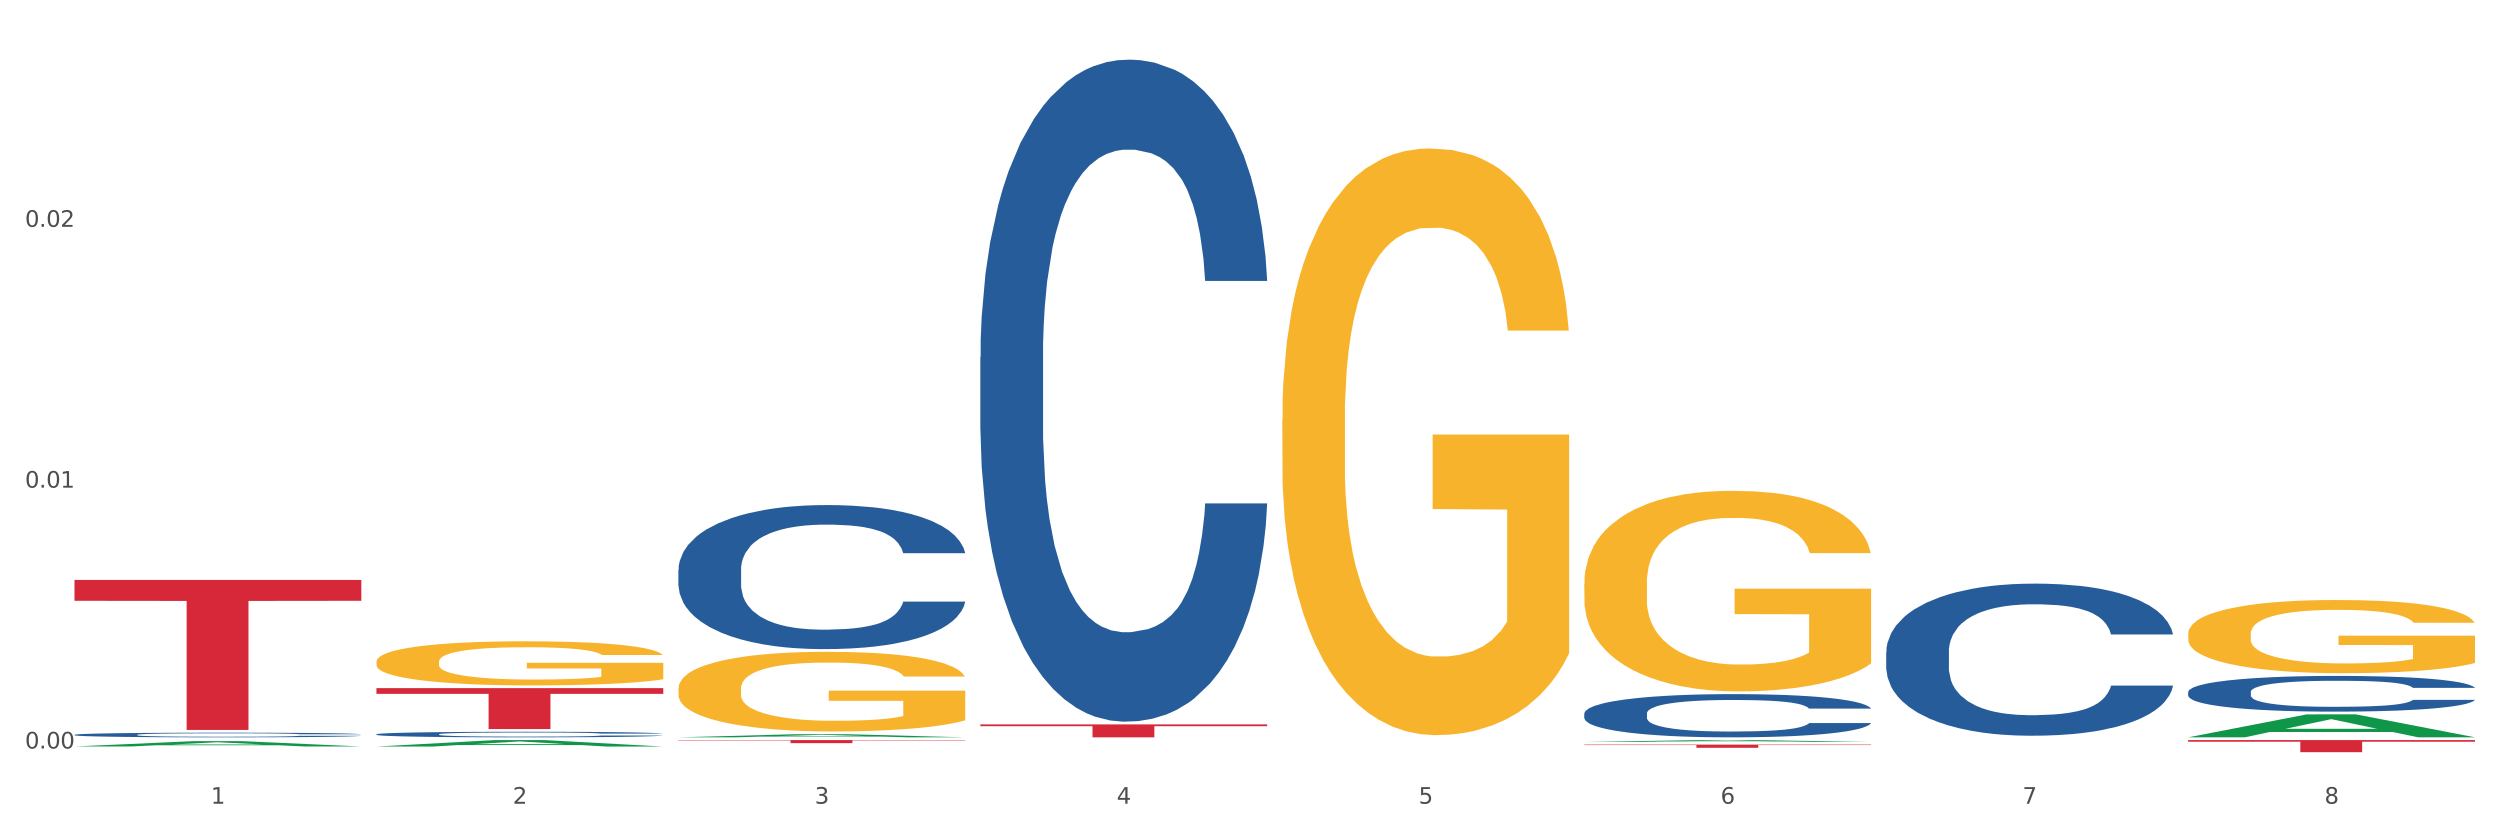
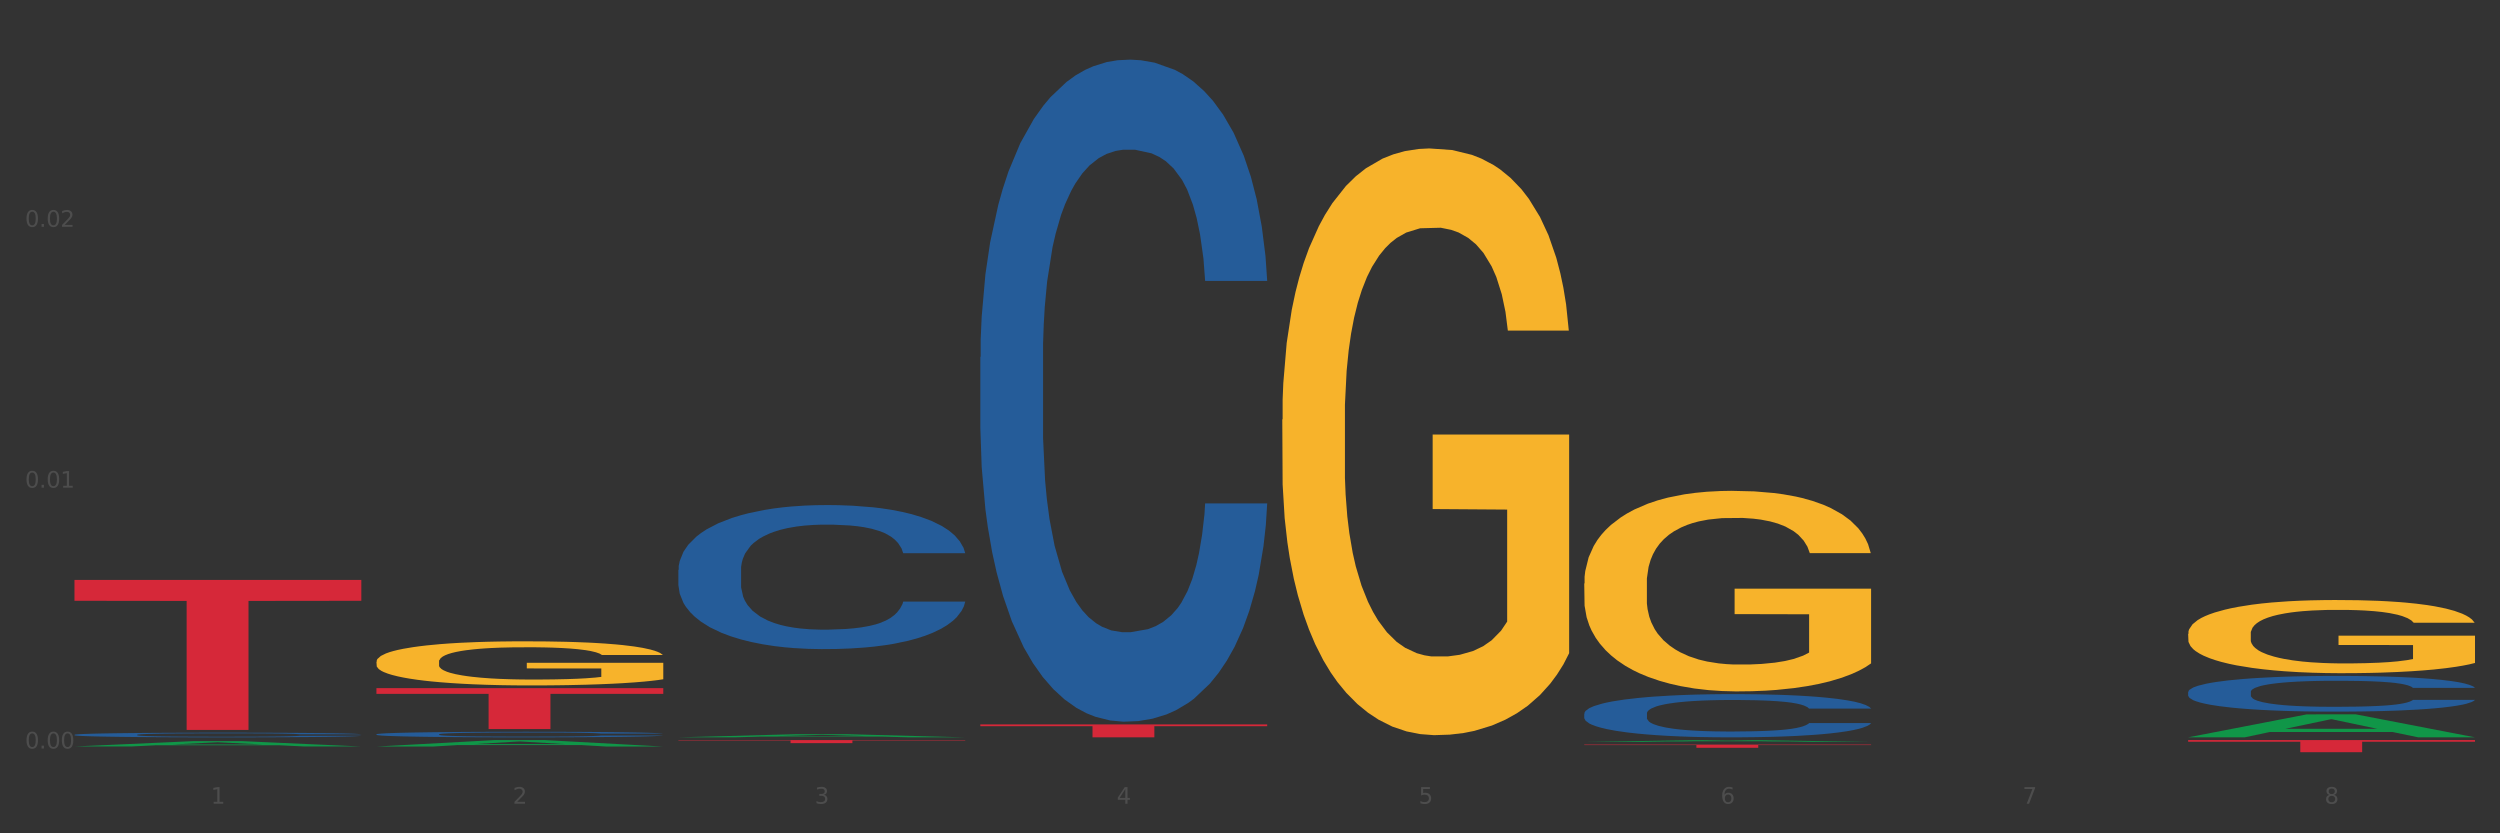
<svg xmlns="http://www.w3.org/2000/svg" xmlns:xlink="http://www.w3.org/1999/xlink" width="1080pt" height="360pt" viewBox="0 0 1080 360" version="1.1">
  <rect x="0" y="0" width="1080" height="360" fill="#333333" stroke="none" />
  <defs>
    <style type="text/css">*{stroke-linejoin: round; stroke-linecap: butt}</style>
  </defs>
  <g id="figure_1">
    <g id="patch_1">
-       <path d="M 0 360  L 1080 360  L 1080 0  L 0 0  z " style="fill: #ffffff; stroke: #ffffff; stroke-linejoin: miter" />
-     </g>
+       </g>
    <g id="axes_1">
      <g id="matplotlib.axis_1">
        <g id="xtick_1">
          <g id="text_1">
            <g style="fill: #4d4d4d" transform="translate(91.082 347.204) scale(0.096 -0.096)">
              <defs>
                <path id="DejaVuSans-31" d="M 794 531  L 1825 531  L 1825 4091  L 703 3866  L 703 4441  L 1819 4666  L 2450 4666  L 2450 531  L 3481 531  L 3481 0  L 794 0  L 794 531  z " transform="scale(0.016)" />
              </defs>
              <use xlink:href="#DejaVuSans-31" />
            </g>
          </g>
        </g>
        <g id="xtick_2">
          <g id="text_2">
            <g style="fill: #4d4d4d" transform="translate(221.525 347.204) scale(0.096 -0.096)">
              <defs>
                <path id="DejaVuSans-32" d="M 1228 531  L 3431 531  L 3431 0  L 469 0  L 469 531  Q 828 903 1448 1529  Q 2069 2156 2228 2338  Q 2531 2678 2651 2914  Q 2772 3150 2772 3378  Q 2772 3750 2511 3984  Q 2250 4219 1831 4219  Q 1534 4219 1204 4116  Q 875 4013 500 3803  L 500 4441  Q 881 4594 1212 4672  Q 1544 4750 1819 4750  Q 2544 4750 2975 4387  Q 3406 4025 3406 3419  Q 3406 3131 3298 2873  Q 3191 2616 2906 2266  Q 2828 2175 2409 1742  Q 1991 1309 1228 531  z " transform="scale(0.016)" />
              </defs>
              <use xlink:href="#DejaVuSans-32" />
            </g>
          </g>
        </g>
        <g id="xtick_3">
          <g id="text_3">
            <g style="fill: #4d4d4d" transform="translate(351.968 347.204) scale(0.096 -0.096)">
              <defs>
                <path id="DejaVuSans-33" d="M 2597 2516  Q 3050 2419 3304 2112  Q 3559 1806 3559 1356  Q 3559 666 3084 287  Q 2609 -91 1734 -91  Q 1441 -91 1130 -33  Q 819 25 488 141  L 488 750  Q 750 597 1062 519  Q 1375 441 1716 441  Q 2309 441 2620 675  Q 2931 909 2931 1356  Q 2931 1769 2642 2001  Q 2353 2234 1838 2234  L 1294 2234  L 1294 2753  L 1863 2753  Q 2328 2753 2575 2939  Q 2822 3125 2822 3475  Q 2822 3834 2567 4026  Q 2313 4219 1838 4219  Q 1578 4219 1281 4162  Q 984 4106 628 3988  L 628 4550  Q 988 4650 1302 4700  Q 1616 4750 1894 4750  Q 2613 4750 3031 4423  Q 3450 4097 3450 3541  Q 3450 3153 3228 2886  Q 3006 2619 2597 2516  z " transform="scale(0.016)" />
              </defs>
              <use xlink:href="#DejaVuSans-33" />
            </g>
          </g>
        </g>
        <g id="xtick_4">
          <g id="text_4">
            <g style="fill: #4d4d4d" transform="translate(482.412 347.204) scale(0.096 -0.096)">
              <defs>
                <path id="DejaVuSans-34" d="M 2419 4116  L 825 1625  L 2419 1625  L 2419 4116  z M 2253 4666  L 3047 4666  L 3047 1625  L 3713 1625  L 3713 1100  L 3047 1100  L 3047 0  L 2419 0  L 2419 1100  L 313 1100  L 313 1709  L 2253 4666  z " transform="scale(0.016)" />
              </defs>
              <use xlink:href="#DejaVuSans-34" />
            </g>
          </g>
        </g>
        <g id="xtick_5">
          <g id="text_5">
            <g style="fill: #4d4d4d" transform="translate(612.855 347.204) scale(0.096 -0.096)">
              <defs>
                <path id="DejaVuSans-35" d="M 691 4666  L 3169 4666  L 3169 4134  L 1269 4134  L 1269 2991  Q 1406 3038 1543 3061  Q 1681 3084 1819 3084  Q 2600 3084 3056 2656  Q 3513 2228 3513 1497  Q 3513 744 3044 326  Q 2575 -91 1722 -91  Q 1428 -91 1123 -41  Q 819 9 494 109  L 494 744  Q 775 591 1075 516  Q 1375 441 1709 441  Q 2250 441 2565 725  Q 2881 1009 2881 1497  Q 2881 1984 2565 2268  Q 2250 2553 1709 2553  Q 1456 2553 1204 2497  Q 953 2441 691 2322  L 691 4666  z " transform="scale(0.016)" />
              </defs>
              <use xlink:href="#DejaVuSans-35" />
            </g>
          </g>
        </g>
        <g id="xtick_6">
          <g id="text_6">
            <g style="fill: #4d4d4d" transform="translate(743.299 347.204) scale(0.096 -0.096)">
              <defs>
                <path id="DejaVuSans-36" d="M 2113 2584  Q 1688 2584 1439 2293  Q 1191 2003 1191 1497  Q 1191 994 1439 701  Q 1688 409 2113 409  Q 2538 409 2786 701  Q 3034 994 3034 1497  Q 3034 2003 2786 2293  Q 2538 2584 2113 2584  z M 3366 4563  L 3366 3988  Q 3128 4100 2886 4159  Q 2644 4219 2406 4219  Q 1781 4219 1451 3797  Q 1122 3375 1075 2522  Q 1259 2794 1537 2939  Q 1816 3084 2150 3084  Q 2853 3084 3261 2657  Q 3669 2231 3669 1497  Q 3669 778 3244 343  Q 2819 -91 2113 -91  Q 1303 -91 875 529  Q 447 1150 447 2328  Q 447 3434 972 4092  Q 1497 4750 2381 4750  Q 2619 4750 2861 4703  Q 3103 4656 3366 4563  z " transform="scale(0.016)" />
              </defs>
              <use xlink:href="#DejaVuSans-36" />
            </g>
          </g>
        </g>
        <g id="xtick_7">
          <g id="text_7">
            <g style="fill: #4d4d4d" transform="translate(873.742 347.204) scale(0.096 -0.096)">
              <defs>
                <path id="DejaVuSans-37" d="M 525 4666  L 3525 4666  L 3525 4397  L 1831 0  L 1172 0  L 2766 4134  L 525 4134  L 525 4666  z " transform="scale(0.016)" />
              </defs>
              <use xlink:href="#DejaVuSans-37" />
            </g>
          </g>
        </g>
        <g id="xtick_8">
          <g id="text_8">
            <g style="fill: #4d4d4d" transform="translate(1004.185 347.204) scale(0.096 -0.096)">
              <defs>
                <path id="DejaVuSans-38" d="M 2034 2216  Q 1584 2216 1326 1975  Q 1069 1734 1069 1313  Q 1069 891 1326 650  Q 1584 409 2034 409  Q 2484 409 2743 651  Q 3003 894 3003 1313  Q 3003 1734 2745 1975  Q 2488 2216 2034 2216  z M 1403 2484  Q 997 2584 770 2862  Q 544 3141 544 3541  Q 544 4100 942 4425  Q 1341 4750 2034 4750  Q 2731 4750 3128 4425  Q 3525 4100 3525 3541  Q 3525 3141 3298 2862  Q 3072 2584 2669 2484  Q 3125 2378 3379 2068  Q 3634 1759 3634 1313  Q 3634 634 3220 271  Q 2806 -91 2034 -91  Q 1263 -91 848 271  Q 434 634 434 1313  Q 434 1759 690 2068  Q 947 2378 1403 2484  z M 1172 3481  Q 1172 3119 1398 2916  Q 1625 2713 2034 2713  Q 2441 2713 2670 2916  Q 2900 3119 2900 3481  Q 2900 3844 2670 4047  Q 2441 4250 2034 4250  Q 1625 4250 1398 4047  Q 1172 3844 1172 3481  z " transform="scale(0.016)" />
              </defs>
              <use xlink:href="#DejaVuSans-38" />
            </g>
          </g>
        </g>
        <g id="xtick_9" />
        <g id="xtick_10" />
        <g id="xtick_11" />
        <g id="xtick_12" />
        <g id="xtick_13" />
        <g id="xtick_14" />
        <g id="xtick_15" />
      </g>
      <g id="matplotlib.axis_2">
        <g id="ytick_1">
          <g id="text_9">
            <g style="fill: #4d4d4d" transform="translate(10.8 323.354) scale(0.096 -0.096)">
              <defs>
                <path id="DejaVuSans-30" d="M 2034 4250  Q 1547 4250 1301 3770  Q 1056 3291 1056 2328  Q 1056 1369 1301 889  Q 1547 409 2034 409  Q 2525 409 2770 889  Q 3016 1369 3016 2328  Q 3016 3291 2770 3770  Q 2525 4250 2034 4250  z M 2034 4750  Q 2819 4750 3233 4129  Q 3647 3509 3647 2328  Q 3647 1150 3233 529  Q 2819 -91 2034 -91  Q 1250 -91 836 529  Q 422 1150 422 2328  Q 422 3509 836 4129  Q 1250 4750 2034 4750  z " transform="scale(0.016)" />
                <path id="DejaVuSans-2e" d="M 684 794  L 1344 794  L 1344 0  L 684 0  L 684 794  z " transform="scale(0.016)" />
              </defs>
              <use xlink:href="#DejaVuSans-30" />
              <use xlink:href="#DejaVuSans-2e" transform="translate(63.623 0)" />
              <use xlink:href="#DejaVuSans-30" transform="translate(95.41 0)" />
              <use xlink:href="#DejaVuSans-30" transform="translate(159.033 0)" />
            </g>
          </g>
        </g>
        <g id="ytick_2">
          <g id="text_10">
            <g style="fill: #4d4d4d" transform="translate(10.8 210.67) scale(0.096 -0.096)">
              <use xlink:href="#DejaVuSans-30" />
              <use xlink:href="#DejaVuSans-2e" transform="translate(63.623 0)" />
              <use xlink:href="#DejaVuSans-30" transform="translate(95.41 0)" />
              <use xlink:href="#DejaVuSans-31" transform="translate(159.033 0)" />
            </g>
          </g>
        </g>
        <g id="ytick_3">
          <g id="text_11">
            <g style="fill: #4d4d4d" transform="translate(10.8 97.987) scale(0.096 -0.096)">
              <use xlink:href="#DejaVuSans-30" />
              <use xlink:href="#DejaVuSans-2e" transform="translate(63.623 0)" />
              <use xlink:href="#DejaVuSans-30" transform="translate(95.41 0)" />
              <use xlink:href="#DejaVuSans-32" transform="translate(159.033 0)" />
            </g>
          </g>
        </g>
        <g id="ytick_4" />
        <g id="ytick_5" />
        <g id="ytick_6" />
      </g>
      <g id="PolyCollection_1">
        <path d="M 32.175 322.477  L 32.303 322.475  L 83.404 320.176  L 104.611 320.174  L 156.096 322.482  L 131.567 322.482  L 120.453 321.944  L 67.691 321.944  L 67.307 321.953  L 56.576 322.482  L 32.175 322.482  L 32.175 322.477  L 74.334 321.624  L 113.81 321.621  L 94.263 320.666  L 94.008 320.661  L 93.752 320.668  L 74.206 321.621  L 74.334 321.624  L 32.175 322.477  z " clip-path="url(#p13150b2d77)" style="fill: #109648" />
        <path d="M 945.279 298.926  L 945.425 298.912  L 945.425 298.517  L 945.865 297.982  L 947.476 296.995  L 949.527 296.249  L 953.042 295.375  L 954.946 295.009  L 957.437 294.6  L 962.563 293.938  L 968.422 293.374  L 972.524 293.064  L 975.6 292.867  L 982.484 292.515  L 986.439 292.36  L 990.541 292.233  L 994.056 292.148  L 999.915 292.05  L 1004.603 292.007  L 1010.022 291.993  L 1014.563 292.007  L 1020.569 292.064  L 1029.358 292.233  L 1032.727 292.332  L 1037.268 292.501  L 1041.955 292.726  L 1045.763 292.952  L 1050.158 293.276  L 1054.699 293.698  L 1059.093 294.234  L 1062.169 294.727  L 1064.659 295.248  L 1066.856 295.882  L 1068.468 296.573  L 1069.2 297.15  L 1042.394 297.15  L 1041.662 296.629  L 1040.197 296.066  L 1038.732 295.685  L 1037.121 295.375  L 1034.631 295.023  L 1032.434 294.797  L 1028.772 294.53  L 1025.403 294.361  L 1022.62 294.262  L 1019.251 294.177  L 1012.073 294.093  L 1006.946 294.093  L 1003.724 294.121  L 999.769 294.191  L 996.4 294.29  L 992.445 294.459  L 989.369 294.642  L 986.293 294.882  L 984.535 295.051  L 981.899 295.361  L 980.141 295.615  L 977.797 296.051  L 976.479 296.361  L 974.135 297.165  L 973.11 297.756  L 972.67 298.165  L 972.377 298.616  L 972.377 300.814  L 973.256 301.8  L 973.989 302.223  L 975.16 302.702  L 977.358 303.322  L 980.58 303.928  L 983.949 304.365  L 986.732 304.632  L 989.369 304.83  L 992.006 304.985  L 995.228 305.126  L 997.865 305.21  L 1001.82 305.295  L 1006.507 305.337  L 1010.169 305.337  L 1017.639 305.267  L 1021.008 305.196  L 1024.231 305.097  L 1027.746 304.942  L 1030.53 304.773  L 1032.141 304.647  L 1034.777 304.379  L 1036.828 304.097  L 1038.586 303.773  L 1039.758 303.491  L 1041.076 303.068  L 1042.101 302.589  L 1042.394 302.336  L 1069.2 302.336  L 1068.614 302.843  L 1067.589 303.336  L 1065.538 303.998  L 1063.927 304.379  L 1061.437 304.844  L 1058.8 305.238  L 1055.138 305.675  L 1051.769 305.999  L 1048.254 306.281  L 1044.445 306.535  L 1037.561 306.887  L 1035.07 306.986  L 1029.797 307.155  L 1025.696 307.253  L 1019.69 307.352  L 1013.538 307.408  L 1007.093 307.422  L 1001.38 307.394  L 995.082 307.31  L 991.127 307.225  L 986.732 307.098  L 981.606 306.901  L 976.772 306.662  L 972.231 306.38  L 967.983 306.056  L 964.028 305.689  L 958.901 305.083  L 955.093 304.492  L 952.31 303.942  L 950.406 303.477  L 948.501 302.885  L 947.476 302.477  L 945.865 301.49  L 945.279 300.574  L 945.279 298.926  z " clip-path="url(#p13150b2d77)" style="fill: #255c99" />
        <path d="M 423.505 154.268  L 423.652 154.007  L 423.652 146.694  L 424.091 136.768  L 425.702 118.484  L 427.753 104.641  L 431.269 88.447  L 433.173 81.656  L 435.663 74.081  L 440.79 61.805  L 446.649 51.357  L 450.75 45.61  L 453.826 41.954  L 460.711 35.424  L 464.666 32.551  L 468.767 30.2  L 472.283 28.633  L 478.142 26.804  L 482.829 26.021  L 488.249 25.759  L 492.79 26.021  L 498.795 27.065  L 507.584 30.2  L 510.953 32.028  L 515.494 35.163  L 520.181 39.342  L 523.99 43.521  L 528.384 49.528  L 532.925 57.364  L 537.319 67.29  L 540.395 76.432  L 542.886 86.096  L 545.083 97.85  L 546.694 110.649  L 547.426 121.358  L 520.621 121.358  L 519.888 111.693  L 518.424 101.245  L 516.959 94.193  L 515.348 88.447  L 512.857 81.917  L 510.66 77.738  L 506.998 72.775  L 503.629 69.641  L 500.846 67.812  L 497.477 66.245  L 490.3 64.678  L 485.173 64.678  L 481.95 65.2  L 477.995 66.506  L 474.626 68.335  L 470.671 71.469  L 467.595 74.865  L 464.519 79.305  L 462.762 82.439  L 460.125 88.186  L 458.367 92.887  L 456.024 100.984  L 454.705 106.731  L 452.362 121.619  L 451.336 132.589  L 450.897 140.164  L 450.604 148.522  L 450.604 189.269  L 451.483 207.553  L 452.215 215.389  L 453.387 224.269  L 455.584 235.762  L 458.807 246.993  L 462.176 255.091  L 464.959 260.053  L 467.595 263.71  L 470.232 266.583  L 473.455 269.195  L 476.091 270.762  L 480.046 272.33  L 484.733 273.113  L 488.395 273.113  L 495.866 271.807  L 499.235 270.501  L 502.457 268.673  L 505.973 265.8  L 508.756 262.665  L 510.367 260.314  L 513.004 255.352  L 515.055 250.128  L 516.812 244.12  L 517.984 238.896  L 519.302 231.06  L 520.328 222.18  L 520.621 217.478  L 547.426 217.478  L 546.84 226.881  L 545.815 236.023  L 543.764 248.299  L 542.153 255.352  L 539.663 263.971  L 537.026 271.285  L 533.364 279.382  L 529.995 285.389  L 526.48 290.613  L 522.671 295.315  L 515.787 301.845  L 513.297 303.673  L 508.024 306.808  L 503.922 308.636  L 497.917 310.464  L 491.764 311.509  L 485.319 311.77  L 479.607 311.248  L 473.308 309.681  L 469.353 308.114  L 464.959 305.763  L 459.832 302.106  L 454.998 297.666  L 450.457 292.442  L 446.209 286.434  L 442.255 279.643  L 437.128 268.412  L 433.319 257.441  L 430.536 247.255  L 428.632 238.635  L 426.728 227.665  L 425.702 220.09  L 424.091 201.806  L 423.505 184.829  L 423.505 154.268  z " clip-path="url(#p13150b2d77)" style="fill: #255c99" />
        <path d="M 162.618 285.855  L 162.765 285.838  L 162.765 285.211  L 163.057 284.672  L 164.52 283.366  L 166.715 282.287  L 168.324 281.713  L 169.934 281.243  L 171.836 280.773  L 174.177 280.286  L 178.419 279.572  L 181.053 279.207  L 184.272 278.824  L 190.124 278.267  L 194.367 277.953  L 198.756 277.692  L 205.925 277.379  L 210.607 277.24  L 215.581 277.135  L 221.58 277.066  L 226.115 277.048  L 236.064 277.101  L 244.55 277.257  L 248.646 277.379  L 253.913 277.588  L 256.693 277.727  L 261.229 278.006  L 265.91 278.371  L 269.129 278.684  L 273.957 279.276  L 277.615 279.868  L 280.98 280.599  L 282.736 281.104  L 284.052 281.574  L 285.223 282.113  L 286.393 282.966  L 260.058 282.966  L 259.034 282.357  L 257.425 281.783  L 255.084 281.226  L 253.036 280.878  L 249.524 280.442  L 246.305 280.164  L 242.94 279.955  L 238.844 279.781  L 235.625 279.694  L 231.09 279.624  L 222.165 279.642  L 216.166 279.781  L 212.07 279.955  L 209.436 280.112  L 207.095 280.286  L 204.462 280.529  L 201.389 280.895  L 199.195 281.226  L 197 281.643  L 195.245 282.061  L 193.635 282.548  L 192.319 283.071  L 191.294 283.61  L 190.417 284.272  L 189.685 285.368  L 189.685 287.753  L 189.978 288.292  L 190.709 289.006  L 191.587 289.545  L 193.05 290.189  L 194.367 290.624  L 196.854 291.251  L 199.634 291.773  L 201.828 292.104  L 204.023 292.382  L 207.827 292.765  L 212.07 293.079  L 215.727 293.27  L 220.702 293.444  L 224.067 293.514  L 226.993 293.548  L 234.162 293.548  L 239.283 293.496  L 244.989 293.374  L 249.378 293.218  L 253.036 293.026  L 257.132 292.713  L 259.766 292.417  L 259.766 288.779  L 227.578 288.762  L 227.578 286.343  L 286.54 286.343  L 286.54 293.444  L 284.052 293.81  L 281.273 294.14  L 278.346 294.436  L 273.957 294.802  L 268.69 295.15  L 264.008 295.393  L 259.034 295.602  L 253.182 295.794  L 245.574 295.968  L 240.892 296.037  L 235.04 296.09  L 228.164 296.107  L 222.165 296.072  L 216.313 295.985  L 210.168 295.829  L 204.169 295.602  L 199.634 295.376  L 195.098 295.098  L 190.27 294.732  L 186.466 294.384  L 183.54 294.071  L 180.321 293.67  L 176.81 293.148  L 174.177 292.678  L 171.836 292.191  L 169.348 291.564  L 167.593 291.025  L 165.837 290.346  L 164.813 289.841  L 163.643 289.058  L 162.765 287.961  L 162.618 285.855  z " clip-path="url(#p13150b2d77)" style="fill: #f7b32b" />
        <path d="M 293.062 246.146  L 293.208 246.09  L 293.208 244.498  L 293.648 242.339  L 295.259 238.36  L 297.31 235.348  L 300.825 231.825  L 302.729 230.347  L 305.22 228.699  L 310.346 226.028  L 316.205 223.754  L 320.307 222.504  L 323.383 221.708  L 330.267 220.288  L 334.222 219.662  L 338.324 219.151  L 341.839 218.81  L 347.698 218.412  L 352.386 218.242  L 357.806 218.185  L 362.346 218.242  L 368.352 218.469  L 377.141 219.151  L 380.51 219.549  L 385.051 220.231  L 389.738 221.14  L 393.546 222.049  L 397.941 223.357  L 402.482 225.062  L 406.876 227.221  L 409.952 229.21  L 412.442 231.313  L 414.639 233.871  L 416.251 236.655  L 416.983 238.986  L 390.177 238.986  L 389.445 236.883  L 387.98 234.609  L 386.515 233.075  L 384.904 231.825  L 382.414 230.404  L 380.217 229.495  L 376.555 228.415  L 373.186 227.733  L 370.403 227.335  L 367.034 226.994  L 359.856 226.653  L 354.729 226.653  L 351.507 226.767  L 347.552 227.051  L 344.183 227.449  L 340.228 228.131  L 337.152 228.869  L 334.076 229.836  L 332.318 230.517  L 329.682 231.768  L 327.924 232.791  L 325.58 234.553  L 324.262 235.803  L 321.918 239.042  L 320.893 241.429  L 320.453 243.077  L 320.16 244.896  L 320.16 253.762  L 321.039 257.74  L 321.772 259.445  L 322.944 261.378  L 325.141 263.878  L 328.363 266.322  L 331.732 268.084  L 334.515 269.164  L 337.152 269.959  L 339.789 270.584  L 343.011 271.153  L 345.648 271.494  L 349.603 271.835  L 354.29 272.005  L 357.952 272.005  L 365.422 271.721  L 368.791 271.437  L 372.014 271.039  L 375.529 270.414  L 378.313 269.732  L 379.924 269.22  L 382.56 268.141  L 384.611 267.004  L 386.369 265.697  L 387.541 264.56  L 388.859 262.855  L 389.884 260.923  L 390.177 259.9  L 416.983 259.9  L 416.397 261.946  L 415.372 263.935  L 413.321 266.606  L 411.71 268.141  L 409.22 270.016  L 406.583 271.607  L 402.921 273.369  L 399.552 274.676  L 396.037 275.813  L 392.228 276.836  L 385.344 278.257  L 382.853 278.655  L 377.58 279.337  L 373.479 279.734  L 367.473 280.132  L 361.321 280.36  L 354.876 280.416  L 349.163 280.303  L 342.865 279.962  L 338.91 279.621  L 334.515 279.109  L 329.389 278.314  L 324.555 277.348  L 320.014 276.211  L 315.766 274.904  L 311.811 273.426  L 306.684 270.982  L 302.876 268.595  L 300.093 266.379  L 298.189 264.503  L 296.284 262.116  L 295.259 260.468  L 293.648 256.49  L 293.062 252.796  L 293.062 246.146  z " clip-path="url(#p13150b2d77)" style="fill: #255c99" />
        <path d="M 162.618 317.204  L 162.765 317.202  L 162.765 317.14  L 163.204 317.057  L 164.816 316.903  L 166.866 316.786  L 170.382 316.65  L 172.286 316.592  L 174.776 316.529  L 179.903 316.425  L 185.762 316.337  L 189.863 316.289  L 192.94 316.258  L 199.824 316.203  L 203.779 316.179  L 207.88 316.159  L 211.396 316.146  L 217.255 316.13  L 221.942 316.124  L 227.362 316.122  L 231.903 316.124  L 237.909 316.133  L 246.697 316.159  L 250.066 316.174  L 254.607 316.201  L 259.295 316.236  L 263.103 316.271  L 267.497 316.322  L 272.038 316.388  L 276.433 316.471  L 279.509 316.548  L 281.999 316.63  L 284.196 316.729  L 285.807 316.837  L 286.54 316.927  L 259.734 316.927  L 259.002 316.846  L 257.537 316.758  L 256.072 316.698  L 254.461 316.65  L 251.971 316.595  L 249.773 316.559  L 246.111 316.518  L 242.742 316.491  L 239.959 316.476  L 236.59 316.463  L 229.413 316.449  L 224.286 316.449  L 221.064 316.454  L 217.109 316.465  L 213.74 316.48  L 209.785 316.507  L 206.709 316.535  L 203.633 316.573  L 201.875 316.599  L 199.238 316.648  L 197.48 316.687  L 195.137 316.755  L 193.818 316.804  L 191.475 316.929  L 190.449 317.022  L 190.01 317.085  L 189.717 317.156  L 189.717 317.499  L 190.596 317.653  L 191.328 317.719  L 192.5 317.794  L 194.697 317.891  L 197.92 317.985  L 201.289 318.054  L 204.072 318.095  L 206.709 318.126  L 209.345 318.15  L 212.568 318.172  L 215.204 318.186  L 219.159 318.199  L 223.847 318.205  L 227.509 318.205  L 234.979 318.194  L 238.348 318.183  L 241.571 318.168  L 245.086 318.144  L 247.869 318.117  L 249.48 318.098  L 252.117 318.056  L 254.168 318.012  L 255.926 317.961  L 257.097 317.917  L 258.416 317.851  L 259.441 317.776  L 259.734 317.737  L 286.54 317.737  L 285.954 317.816  L 284.928 317.893  L 282.878 317.996  L 281.266 318.056  L 278.776 318.128  L 276.14 318.19  L 272.478 318.258  L 269.109 318.309  L 265.593 318.353  L 261.785 318.392  L 254.9 318.447  L 252.41 318.463  L 247.137 318.489  L 243.035 318.505  L 237.03 318.52  L 230.878 318.529  L 224.433 318.531  L 218.72 318.527  L 212.421 318.513  L 208.466 318.5  L 204.072 318.48  L 198.945 318.45  L 194.111 318.412  L 189.571 318.368  L 185.323 318.318  L 181.368 318.26  L 176.241 318.166  L 172.432 318.073  L 169.649 317.988  L 167.745 317.915  L 165.841 317.823  L 164.816 317.759  L 163.204 317.605  L 162.618 317.462  L 162.618 317.204  z " clip-path="url(#p13150b2d77)" style="fill: #255c99" />
        <path d="M 32.175 317.422  L 32.321 317.42  L 32.321 317.369  L 32.761 317.299  L 34.372 317.17  L 36.423 317.073  L 39.938 316.959  L 41.843 316.911  L 44.333 316.858  L 49.46 316.771  L 55.319 316.698  L 59.42 316.657  L 62.496 316.632  L 69.381 316.586  L 73.336 316.565  L 77.437 316.549  L 80.953 316.538  L 86.812 316.525  L 91.499 316.519  L 96.919 316.518  L 101.46 316.519  L 107.465 316.527  L 116.254 316.549  L 119.623 316.562  L 124.164 316.584  L 128.851 316.613  L 132.66 316.643  L 137.054 316.685  L 141.595 316.74  L 145.989 316.81  L 149.065 316.874  L 151.555 316.942  L 153.753 317.025  L 155.364 317.115  L 156.096 317.191  L 129.291 317.191  L 128.558 317.123  L 127.093 317.049  L 125.629 316.999  L 124.017 316.959  L 121.527 316.913  L 119.33 316.884  L 115.668 316.849  L 112.299 316.827  L 109.516 316.814  L 106.147 316.803  L 98.969 316.792  L 93.843 316.792  L 90.62 316.795  L 86.665 316.804  L 83.296 316.817  L 79.341 316.839  L 76.265 316.863  L 73.189 316.895  L 71.431 316.917  L 68.795 316.957  L 67.037 316.99  L 64.693 317.047  L 63.375 317.088  L 61.031 317.192  L 60.006 317.27  L 59.567 317.323  L 59.274 317.382  L 59.274 317.669  L 60.152 317.797  L 60.885 317.853  L 62.057 317.915  L 64.254 317.996  L 67.476 318.075  L 70.845 318.132  L 73.629 318.167  L 76.265 318.193  L 78.902 318.213  L 82.124 318.231  L 84.761 318.242  L 88.716 318.253  L 93.403 318.259  L 97.065 318.259  L 104.536 318.25  L 107.905 318.241  L 111.127 318.228  L 114.643 318.207  L 117.426 318.185  L 119.037 318.169  L 121.674 318.134  L 123.724 318.097  L 125.482 318.055  L 126.654 318.018  L 127.972 317.963  L 128.998 317.9  L 129.291 317.867  L 156.096 317.867  L 155.51 317.933  L 154.485 317.998  L 152.434 318.084  L 150.823 318.134  L 148.333 318.195  L 145.696 318.246  L 142.034 318.303  L 138.665 318.345  L 135.15 318.382  L 131.341 318.415  L 124.457 318.461  L 121.967 318.474  L 116.693 318.496  L 112.592 318.509  L 106.586 318.522  L 100.434 318.529  L 93.989 318.531  L 88.276 318.527  L 81.978 318.516  L 78.023 318.505  L 73.629 318.489  L 68.502 318.463  L 63.668 318.432  L 59.127 318.395  L 54.879 318.353  L 50.924 318.305  L 45.798 318.226  L 41.989 318.149  L 39.206 318.077  L 37.302 318.016  L 35.398 317.939  L 34.372 317.886  L 32.761 317.757  L 32.175 317.637  L 32.175 317.422  z " clip-path="url(#p13150b2d77)" style="fill: #255c99" />
        <path d="M 423.505 312.946  L 547.426 312.946  L 547.426 313.722  L 498.68 313.727  L 498.68 318.531  L 471.958 318.531  L 471.958 313.727  L 423.505 313.722  L 423.505 312.951  L 423.505 312.946  z " clip-path="url(#p13150b2d77)" style="fill: #d62839" />
        <path d="M 684.392 321.674  L 808.313 321.674  L 808.313 321.866  L 759.567 321.868  L 759.567 323.06  L 732.845 323.06  L 732.845 321.868  L 684.392 321.866  L 684.392 321.675  L 684.392 321.674  z " clip-path="url(#p13150b2d77)" style="fill: #d62839" />
        <path d="M 293.062 319.707  L 416.983 319.707  L 416.983 319.891  L 368.237 319.892  L 368.237 321.033  L 341.514 321.033  L 341.514 319.892  L 293.062 319.891  L 293.062 319.708  L 293.062 319.707  z " clip-path="url(#p13150b2d77)" style="fill: #d62839" />
        <path d="M 162.618 297.283  L 286.54 297.283  L 286.54 299.737  L 237.793 299.754  L 237.793 314.946  L 211.071 314.946  L 211.071 299.754  L 162.618 299.737  L 162.618 297.299  L 162.618 297.283  z " clip-path="url(#p13150b2d77)" style="fill: #d62839" />
        <path d="M 32.175 250.537  L 156.096 250.537  L 156.096 259.543  L 107.35 259.603  L 107.35 315.342  L 80.628 315.342  L 80.628 259.603  L 32.175 259.543  L 32.175 250.598  L 32.175 250.537  z " clip-path="url(#p13150b2d77)" style="fill: #d62839" />
-         <path d="M 814.835 281.65  L 814.982 281.59  L 814.982 279.909  L 815.421 277.628  L 817.033 273.427  L 819.083 270.246  L 822.599 266.525  L 824.503 264.964  L 826.993 263.224  L 832.12 260.403  L 837.979 258.002  L 842.08 256.682  L 845.157 255.841  L 852.041 254.341  L 855.996 253.681  L 860.097 253.141  L 863.613 252.78  L 869.472 252.36  L 874.159 252.18  L 879.579 252.12  L 884.12 252.18  L 890.126 252.42  L 898.914 253.141  L 902.283 253.561  L 906.824 254.281  L 911.512 255.241  L 915.32 256.202  L 919.714 257.582  L 924.255 259.383  L 928.65 261.663  L 931.726 263.764  L 934.216 265.985  L 936.413 268.686  L 938.024 271.626  L 938.757 274.087  L 911.951 274.087  L 911.219 271.867  L 909.754 269.466  L 908.289 267.845  L 906.678 266.525  L 904.188 265.024  L 901.99 264.064  L 898.328 262.924  L 894.959 262.203  L 892.176 261.783  L 888.807 261.423  L 881.63 261.063  L 876.503 261.063  L 873.28 261.183  L 869.326 261.483  L 865.957 261.903  L 862.002 262.624  L 858.926 263.404  L 855.849 264.424  L 854.092 265.144  L 851.455 266.465  L 849.697 267.545  L 847.354 269.406  L 846.035 270.726  L 843.692 274.147  L 842.666 276.668  L 842.227 278.409  L 841.934 280.329  L 841.934 289.692  L 842.813 293.894  L 843.545 295.694  L 844.717 297.735  L 846.914 300.376  L 850.137 302.956  L 853.506 304.817  L 856.289 305.957  L 858.926 306.798  L 861.562 307.458  L 864.785 308.058  L 867.421 308.418  L 871.376 308.778  L 876.064 308.958  L 879.726 308.958  L 887.196 308.658  L 890.565 308.358  L 893.788 307.938  L 897.303 307.278  L 900.086 306.558  L 901.697 306.017  L 904.334 304.877  L 906.385 303.677  L 908.142 302.296  L 909.314 301.096  L 910.633 299.295  L 911.658 297.255  L 911.951 296.174  L 938.757 296.174  L 938.171 298.335  L 937.145 300.436  L 935.095 303.257  L 933.483 304.877  L 930.993 306.858  L 928.357 308.538  L 924.695 310.399  L 921.326 311.779  L 917.81 312.98  L 914.002 314.06  L 907.117 315.56  L 904.627 315.981  L 899.354 316.701  L 895.252 317.121  L 889.247 317.541  L 883.095 317.781  L 876.65 317.841  L 870.937 317.721  L 864.638 317.361  L 860.683 317.001  L 856.289 316.461  L 851.162 315.621  L 846.328 314.6  L 841.788 313.4  L 837.54 312.019  L 833.585 310.459  L 828.458 307.878  L 824.649 305.357  L 821.866 303.016  L 819.962 301.036  L 818.058 298.515  L 817.033 296.774  L 815.421 292.573  L 814.835 288.672  L 814.835 281.65  z " clip-path="url(#p13150b2d77)" style="fill: #255c99" />
        <path d="M 945.279 319.707  L 1069.2 319.707  L 1069.2 320.435  L 1020.454 320.44  L 1020.454 324.95  L 993.731 324.95  L 993.731 320.44  L 945.279 320.435  L 945.279 319.712  L 945.279 319.707  z " clip-path="url(#p13150b2d77)" style="fill: #d62839" />
-         <path d="M 945.279 273.814  L 945.425 273.785  L 945.425 272.745  L 945.718 271.85  L 947.181 269.685  L 949.375 267.895  L 950.985 266.943  L 952.594 266.163  L 954.496 265.384  L 956.837 264.575  L 961.08 263.392  L 963.713 262.785  L 966.932 262.15  L 972.784 261.226  L 977.027 260.707  L 981.416 260.274  L 988.585 259.754  L 993.267 259.523  L 998.242 259.35  L 1004.24 259.234  L 1008.776 259.206  L 1018.724 259.292  L 1027.21 259.552  L 1031.307 259.754  L 1036.574 260.101  L 1039.354 260.332  L 1043.889 260.793  L 1048.571 261.4  L 1051.79 261.919  L 1056.618 262.901  L 1060.275 263.882  L 1063.64 265.095  L 1065.396 265.932  L 1066.713 266.712  L 1067.883 267.607  L 1069.054 269.021  L 1042.719 269.021  L 1041.694 268.011  L 1040.085 267.058  L 1037.744 266.134  L 1035.696 265.557  L 1032.185 264.835  L 1028.966 264.373  L 1025.601 264.027  L 1021.504 263.738  L 1018.285 263.594  L 1013.75 263.478  L 1004.825 263.507  L 998.827 263.738  L 994.73 264.027  L 992.097 264.287  L 989.756 264.575  L 987.122 264.979  L 984.05 265.586  L 981.855 266.134  L 979.661 266.827  L 977.905 267.52  L 976.296 268.328  L 974.979 269.194  L 973.955 270.089  L 973.077 271.186  L 972.345 273.005  L 972.345 276.96  L 972.638 277.855  L 973.37 279.039  L 974.247 279.934  L 975.71 281.002  L 977.027 281.724  L 979.514 282.763  L 982.294 283.629  L 984.489 284.178  L 986.683 284.64  L 990.487 285.275  L 994.73 285.794  L 998.388 286.112  L 1003.362 286.401  L 1006.727 286.516  L 1009.653 286.574  L 1016.822 286.574  L 1021.943 286.487  L 1027.649 286.285  L 1032.038 286.025  L 1035.696 285.708  L 1039.792 285.188  L 1042.426 284.697  L 1042.426 278.664  L 1010.239 278.635  L 1010.239 274.622  L 1069.2 274.622  L 1069.2 286.401  L 1066.713 287.007  L 1063.933 287.555  L 1061.007 288.046  L 1056.618 288.652  L 1051.351 289.23  L 1046.669 289.634  L 1041.694 289.98  L 1035.842 290.298  L 1028.234 290.587  L 1023.553 290.702  L 1017.7 290.789  L 1010.824 290.818  L 1004.825 290.76  L 998.973 290.615  L 992.828 290.356  L 986.83 289.98  L 982.294 289.605  L 977.759 289.143  L 972.931 288.537  L 969.127 287.96  L 966.201 287.44  L 962.982 286.776  L 959.47 285.91  L 956.837 285.13  L 954.496 284.322  L 952.009 283.283  L 950.253 282.388  L 948.498 281.262  L 947.473 280.425  L 946.303 279.125  L 945.425 277.307  L 945.279 273.814  z " clip-path="url(#p13150b2d77)" style="fill: #f7b32b" />
+         <path d="M 945.279 273.814  L 945.425 273.785  L 945.425 272.745  L 945.718 271.85  L 947.181 269.685  L 949.375 267.895  L 950.985 266.943  L 952.594 266.163  L 954.496 265.384  L 956.837 264.575  L 961.08 263.392  L 963.713 262.785  L 966.932 262.15  L 972.784 261.226  L 977.027 260.707  L 981.416 260.274  L 988.585 259.754  L 993.267 259.523  L 998.242 259.35  L 1004.24 259.234  L 1008.776 259.206  L 1018.724 259.292  L 1027.21 259.552  L 1031.307 259.754  L 1036.574 260.101  L 1039.354 260.332  L 1043.889 260.793  L 1048.571 261.4  L 1051.79 261.919  L 1056.618 262.901  L 1060.275 263.882  L 1063.64 265.095  L 1065.396 265.932  L 1066.713 266.712  L 1067.883 267.607  L 1069.054 269.021  L 1042.719 269.021  L 1041.694 268.011  L 1040.085 267.058  L 1037.744 266.134  L 1035.696 265.557  L 1032.185 264.835  L 1028.966 264.373  L 1025.601 264.027  L 1021.504 263.738  L 1018.285 263.594  L 1013.75 263.478  L 1004.825 263.507  L 998.827 263.738  L 994.73 264.027  L 992.097 264.287  L 989.756 264.575  L 987.122 264.979  L 984.05 265.586  L 981.855 266.134  L 979.661 266.827  L 977.905 267.52  L 976.296 268.328  L 974.979 269.194  L 973.955 270.089  L 973.077 271.186  L 972.345 273.005  L 972.345 276.96  L 972.638 277.855  L 973.37 279.039  L 974.247 279.934  L 975.71 281.002  L 977.027 281.724  L 979.514 282.763  L 982.294 283.629  L 984.489 284.178  L 986.683 284.64  L 990.487 285.275  L 994.73 285.794  L 998.388 286.112  L 1003.362 286.401  L 1006.727 286.516  L 1009.653 286.574  L 1016.822 286.574  L 1021.943 286.487  L 1027.649 286.285  L 1032.038 286.025  L 1035.696 285.708  L 1039.792 285.188  L 1042.426 284.697  L 1042.426 278.664  L 1010.239 278.635  L 1010.239 274.622  L 1069.2 274.622  L 1069.2 286.401  L 1066.713 287.007  L 1063.933 287.555  L 1061.007 288.046  L 1056.618 288.652  L 1051.351 289.23  L 1046.669 289.634  L 1041.694 289.98  L 1035.842 290.298  L 1028.234 290.587  L 1023.553 290.702  L 1017.7 290.789  L 1010.824 290.818  L 1004.825 290.76  L 998.973 290.615  L 992.828 290.356  L 986.83 289.98  L 982.294 289.605  L 977.759 289.143  L 972.931 288.537  L 966.201 287.44  L 962.982 286.776  L 959.47 285.91  L 956.837 285.13  L 954.496 284.322  L 952.009 283.283  L 950.253 282.388  L 948.498 281.262  L 947.473 280.425  L 946.303 279.125  L 945.425 277.307  L 945.279 273.814  z " clip-path="url(#p13150b2d77)" style="fill: #f7b32b" />
        <path d="M 684.392 252.078  L 684.538 251.999  L 684.538 249.15  L 684.831 246.697  L 686.294 240.762  L 688.489 235.856  L 690.098 233.245  L 691.707 231.108  L 693.609 228.971  L 695.95 226.756  L 700.193 223.511  L 702.827 221.85  L 706.045 220.109  L 711.898 217.577  L 716.14 216.152  L 720.53 214.965  L 727.699 213.541  L 732.38 212.908  L 737.355 212.433  L 743.353 212.117  L 747.889 212.037  L 757.838 212.275  L 766.323 212.987  L 770.42 213.541  L 775.687 214.491  L 778.467 215.124  L 783.002 216.39  L 787.684 218.051  L 790.903 219.476  L 795.731 222.166  L 799.389 224.857  L 802.754 228.18  L 804.509 230.475  L 805.826 232.612  L 806.996 235.065  L 808.167 238.942  L 781.832 238.942  L 780.808 236.172  L 779.198 233.561  L 776.857 231.029  L 774.809 229.446  L 771.298 227.468  L 768.079 226.202  L 764.714 225.252  L 760.617 224.461  L 757.399 224.065  L 752.863 223.749  L 743.939 223.828  L 737.94 224.461  L 733.843 225.252  L 731.21 225.965  L 728.869 226.756  L 726.236 227.864  L 723.163 229.525  L 720.968 231.029  L 718.774 232.928  L 717.018 234.827  L 715.409 237.043  L 714.092 239.417  L 713.068 241.87  L 712.19 244.877  L 711.459 249.862  L 711.459 260.703  L 711.751 263.156  L 712.483 266.401  L 713.361 268.854  L 714.824 271.781  L 716.14 273.76  L 718.628 276.608  L 721.407 278.982  L 723.602 280.486  L 725.797 281.752  L 729.601 283.493  L 733.843 284.917  L 737.501 285.788  L 742.475 286.579  L 745.841 286.895  L 748.767 287.054  L 755.936 287.054  L 761.056 286.816  L 766.762 286.262  L 771.151 285.55  L 774.809 284.68  L 778.906 283.255  L 781.539 281.91  L 781.539 265.372  L 749.352 265.293  L 749.352 254.293  L 808.313 254.293  L 808.313 286.579  L 805.826 288.241  L 803.046 289.744  L 800.12 291.089  L 795.731 292.751  L 790.464 294.334  L 785.782 295.442  L 780.808 296.391  L 774.955 297.262  L 767.348 298.053  L 762.666 298.369  L 756.813 298.607  L 749.937 298.686  L 743.939 298.528  L 738.086 298.132  L 731.941 297.42  L 725.943 296.391  L 721.407 295.363  L 716.872 294.096  L 712.044 292.435  L 708.24 290.852  L 705.314 289.428  L 702.095 287.608  L 698.584 285.234  L 695.95 283.097  L 693.609 280.882  L 691.122 278.033  L 689.366 275.58  L 687.611 272.494  L 686.587 270.199  L 685.416 266.638  L 684.538 261.653  L 684.392 252.078  z " clip-path="url(#p13150b2d77)" style="fill: #f7b32b" />
        <path d="M 553.949 181.252  L 554.095 181.02  L 554.095 172.687  L 554.388 165.511  L 555.851 148.15  L 558.045 133.799  L 559.655 126.16  L 561.264 119.91  L 563.166 113.66  L 565.507 107.178  L 569.75 97.688  L 572.383 92.827  L 575.602 87.734  L 581.454 80.327  L 585.697 76.16  L 590.086 72.688  L 597.255 68.521  L 601.937 66.669  L 606.911 65.281  L 612.91 64.355  L 617.445 64.123  L 627.394 64.818  L 635.88 66.901  L 639.977 68.521  L 645.244 71.299  L 648.023 73.151  L 652.559 76.855  L 657.241 81.716  L 660.459 85.882  L 665.287 93.753  L 668.945 101.623  L 672.31 111.345  L 674.066 118.058  L 675.383 124.308  L 676.553 131.484  L 677.724 142.826  L 651.388 142.826  L 650.364 134.724  L 648.755 127.086  L 646.414 119.678  L 644.366 115.049  L 640.854 109.262  L 637.636 105.558  L 634.271 102.78  L 630.174 100.465  L 626.955 99.308  L 622.42 98.382  L 613.495 98.614  L 607.497 100.465  L 603.4 102.78  L 600.767 104.864  L 598.426 107.178  L 595.792 110.419  L 592.72 115.28  L 590.525 119.678  L 588.331 125.234  L 586.575 130.789  L 584.965 137.271  L 583.649 144.215  L 582.625 151.391  L 581.747 160.187  L 581.015 174.77  L 581.015 206.483  L 581.308 213.659  L 582.039 223.15  L 582.917 230.326  L 584.38 238.89  L 585.697 244.677  L 588.184 253.011  L 590.964 259.955  L 593.159 264.353  L 595.353 268.057  L 599.157 273.149  L 603.4 277.316  L 607.058 279.862  L 612.032 282.177  L 615.397 283.103  L 618.323 283.566  L 625.492 283.566  L 630.613 282.871  L 636.319 281.251  L 640.708 279.168  L 644.366 276.621  L 648.462 272.455  L 651.096 268.52  L 651.096 220.14  L 618.908 219.909  L 618.908 187.733  L 677.87 187.733  L 677.87 282.177  L 675.383 287.038  L 672.603 291.436  L 669.677 295.371  L 665.287 300.232  L 660.02 304.862  L 655.339 308.103  L 650.364 310.88  L 644.512 313.427  L 636.904 315.741  L 632.222 316.667  L 626.37 317.362  L 619.494 317.593  L 613.495 317.13  L 607.643 315.973  L 601.498 313.89  L 595.5 310.88  L 590.964 307.871  L 586.429 304.168  L 581.6 299.306  L 577.796 294.677  L 574.87 290.51  L 571.652 285.186  L 568.14 278.242  L 565.507 271.992  L 563.166 265.51  L 560.679 257.177  L 558.923 250.001  L 557.167 240.974  L 556.143 234.261  L 554.973 223.844  L 554.095 209.261  L 553.949 181.252  z " clip-path="url(#p13150b2d77)" style="fill: #f7b32b" />
-         <path d="M 293.062 297.485  L 293.208 297.454  L 293.208 296.323  L 293.501 295.349  L 294.964 292.994  L 297.158 291.046  L 298.768 290.01  L 300.377 289.162  L 302.279 288.314  L 304.62 287.434  L 308.863 286.147  L 311.496 285.487  L 314.715 284.796  L 320.567 283.791  L 324.81 283.226  L 329.199 282.754  L 336.368 282.189  L 341.05 281.938  L 346.025 281.749  L 352.023 281.624  L 356.559 281.592  L 366.507 281.687  L 374.993 281.969  L 379.09 282.189  L 384.357 282.566  L 387.137 282.817  L 391.672 283.32  L 396.354 283.979  L 399.573 284.545  L 404.401 285.613  L 408.058 286.681  L 411.423 288  L 413.179 288.911  L 414.496 289.759  L 415.666 290.732  L 416.837 292.271  L 390.502 292.271  L 389.477 291.172  L 387.868 290.135  L 385.527 289.13  L 383.479 288.502  L 379.968 287.717  L 376.749 287.214  L 373.384 286.838  L 369.287 286.523  L 366.069 286.366  L 361.533 286.241  L 352.608 286.272  L 346.61 286.523  L 342.513 286.838  L 339.88 287.12  L 337.539 287.434  L 334.905 287.874  L 331.833 288.534  L 329.638 289.13  L 327.444 289.884  L 325.688 290.638  L 324.079 291.517  L 322.762 292.46  L 321.738 293.433  L 320.86 294.627  L 320.128 296.606  L 320.128 300.909  L 320.421 301.882  L 321.153 303.17  L 322.03 304.144  L 323.493 305.306  L 324.81 306.091  L 327.297 307.222  L 330.077 308.164  L 332.272 308.761  L 334.466 309.263  L 338.27 309.954  L 342.513 310.52  L 346.171 310.865  L 351.145 311.179  L 354.51 311.305  L 357.436 311.368  L 364.605 311.368  L 369.726 311.274  L 375.432 311.054  L 379.821 310.771  L 383.479 310.426  L 387.576 309.86  L 390.209 309.326  L 390.209 302.762  L 358.022 302.73  L 358.022 298.365  L 416.983 298.365  L 416.983 311.179  L 414.496 311.839  L 411.716 312.436  L 408.79 312.97  L 404.401 313.629  L 399.134 314.257  L 394.452 314.697  L 389.477 315.074  L 383.625 315.42  L 376.017 315.734  L 371.336 315.859  L 365.483 315.954  L 358.607 315.985  L 352.608 315.922  L 346.756 315.765  L 340.611 315.482  L 334.613 315.074  L 330.077 314.666  L 325.542 314.163  L 320.714 313.504  L 316.91 312.875  L 313.984 312.31  L 310.765 311.588  L 307.253 310.645  L 304.62 309.797  L 302.279 308.918  L 299.792 307.787  L 298.036 306.814  L 296.281 305.589  L 295.256 304.678  L 294.086 303.264  L 293.208 301.286  L 293.062 297.485  z " clip-path="url(#p13150b2d77)" style="fill: #f7b32b" />
        <path d="M 945.279 318.512  L 945.407 318.503  L 996.508 308.608  L 1017.715 308.598  L 1069.2 318.531  L 1044.671 318.531  L 1033.557 316.218  L 980.794 316.218  L 980.411 316.255  L 969.68 318.531  L 945.279 318.531  L 945.279 318.512  L 987.438 314.838  L 1026.913 314.828  L 1007.367 310.715  L 1007.112 310.697  L 1006.856 310.725  L 987.31 314.828  L 987.438 314.838  L 945.279 318.512  z " clip-path="url(#p13150b2d77)" style="fill: #109648" />
        <path d="M 684.392 320.497  L 684.52 320.496  L 735.621 319.708  L 756.828 319.707  L 808.313 320.498  L 783.784 320.498  L 772.67 320.314  L 719.908 320.314  L 719.524 320.317  L 708.793 320.498  L 684.392 320.498  L 684.392 320.497  L 726.551 320.204  L 766.027 320.203  L 746.48 319.875  L 746.225 319.874  L 745.969 319.876  L 726.423 320.203  L 726.551 320.204  L 684.392 320.497  z " clip-path="url(#p13150b2d77)" style="fill: #109648" />
        <path d="M 293.062 318.528  L 293.19 318.527  L 344.291 317.162  L 365.498 317.161  L 416.983 318.531  L 392.454 318.531  L 381.34 318.212  L 328.577 318.212  L 328.194 318.217  L 317.463 318.531  L 293.062 318.531  L 293.062 318.528  L 335.221 318.022  L 374.696 318.02  L 355.15 317.453  L 354.895 317.45  L 354.639 317.454  L 335.093 318.02  L 335.221 318.022  L 293.062 318.528  z " clip-path="url(#p13150b2d77)" style="fill: #109648" />
        <path d="M 162.618 322.503  L 162.746 322.5  L 213.848 319.709  L 235.055 319.707  L 286.54 322.508  L 262.011 322.508  L 250.896 321.856  L 198.134 321.856  L 197.751 321.867  L 187.019 322.508  L 162.618 322.508  L 162.618 322.503  L 204.777 321.467  L 244.253 321.464  L 224.707 320.304  L 224.451 320.299  L 224.196 320.307  L 204.649 321.464  L 204.777 321.467  L 162.618 322.503  z " clip-path="url(#p13150b2d77)" style="fill: #109648" />
        <path d="M 684.392 308.25  L 684.538 308.233  L 684.538 307.756  L 684.978 307.108  L 686.589 305.914  L 688.64 305.011  L 692.155 303.954  L 694.06 303.51  L 696.55 303.016  L 701.677 302.215  L 707.536 301.533  L 711.637 301.158  L 714.713 300.919  L 721.598 300.493  L 725.553 300.305  L 729.654 300.152  L 733.169 300.049  L 739.029 299.93  L 743.716 299.879  L 749.136 299.862  L 753.677 299.879  L 759.682 299.947  L 768.471 300.152  L 771.84 300.271  L 776.381 300.476  L 781.068 300.748  L 784.877 301.021  L 789.271 301.413  L 793.812 301.925  L 798.206 302.573  L 801.282 303.169  L 803.772 303.8  L 805.97 304.567  L 807.581 305.403  L 808.313 306.102  L 781.508 306.102  L 780.775 305.471  L 779.31 304.789  L 777.846 304.329  L 776.234 303.954  L 773.744 303.527  L 771.547 303.255  L 767.885 302.931  L 764.516 302.726  L 761.733 302.607  L 758.364 302.504  L 751.186 302.402  L 746.06 302.402  L 742.837 302.436  L 738.882 302.522  L 735.513 302.641  L 731.558 302.845  L 728.482 303.067  L 725.406 303.357  L 723.648 303.562  L 721.012 303.937  L 719.254 304.244  L 716.91 304.772  L 715.592 305.147  L 713.248 306.119  L 712.223 306.835  L 711.784 307.329  L 711.491 307.875  L 711.491 310.535  L 712.369 311.728  L 713.102 312.24  L 714.274 312.819  L 716.471 313.57  L 719.693 314.303  L 723.062 314.831  L 725.846 315.155  L 728.482 315.394  L 731.119 315.581  L 734.341 315.752  L 736.978 315.854  L 740.933 315.957  L 745.62 316.008  L 749.282 316.008  L 756.753 315.922  L 760.122 315.837  L 763.344 315.718  L 766.86 315.53  L 769.643 315.326  L 771.254 315.172  L 773.891 314.848  L 775.941 314.507  L 777.699 314.115  L 778.871 313.774  L 780.189 313.263  L 781.215 312.683  L 781.508 312.376  L 808.313 312.376  L 807.727 312.99  L 806.702 313.587  L 804.651 314.388  L 803.04 314.848  L 800.55 315.411  L 797.913 315.888  L 794.251 316.417  L 790.882 316.809  L 787.367 317.15  L 783.558 317.457  L 776.674 317.883  L 774.184 318.003  L 768.91 318.207  L 764.809 318.326  L 758.803 318.446  L 752.651 318.514  L 746.206 318.531  L 740.493 318.497  L 734.195 318.395  L 730.24 318.292  L 725.846 318.139  L 720.719 317.9  L 715.885 317.61  L 711.344 317.269  L 707.096 316.877  L 703.141 316.434  L 698.015 315.701  L 694.206 314.985  L 691.423 314.32  L 689.519 313.757  L 687.615 313.041  L 686.589 312.547  L 684.978 311.353  L 684.392 310.245  L 684.392 308.25  z " clip-path="url(#p13150b2d77)" style="fill: #255c99" />
      </g>
    </g>
  </g>
  <defs>
    <clipPath id="p13150b2d77">
      <rect x="32.175" y="10.8" width="1037.025" height="329.109" />
    </clipPath>
  </defs>
</svg>